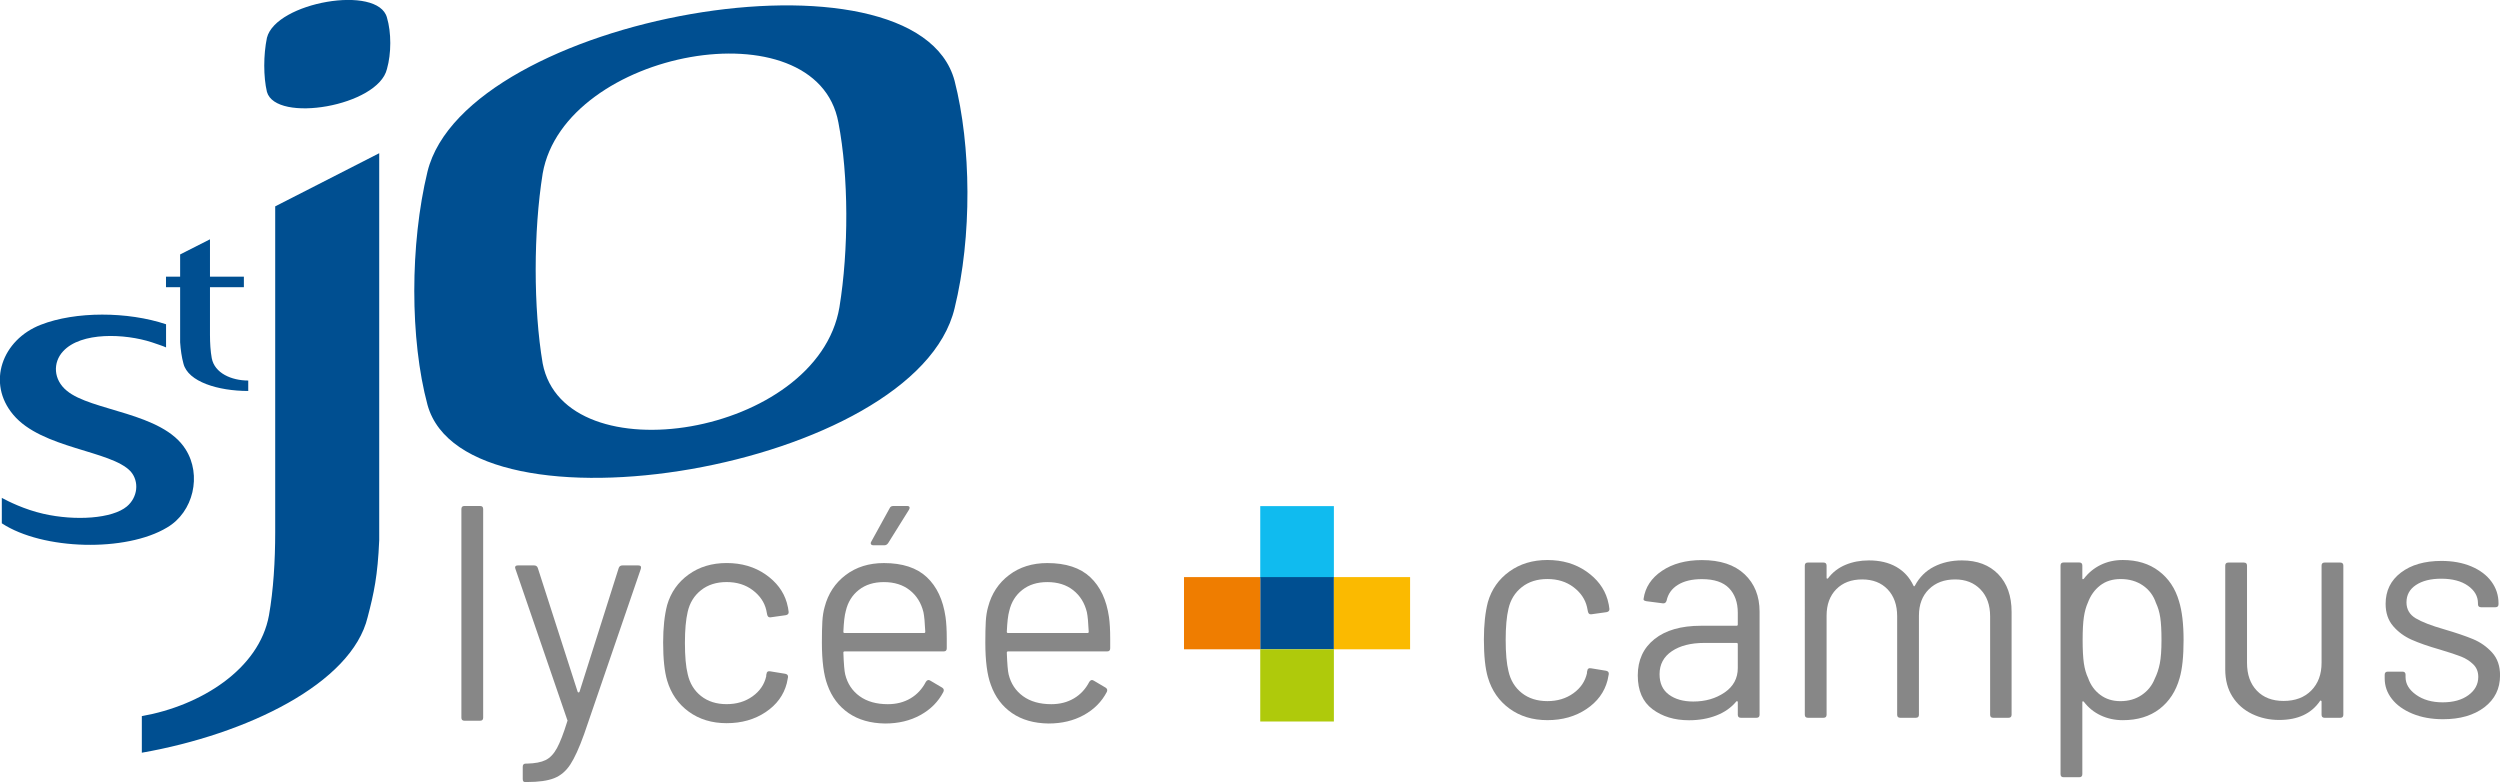
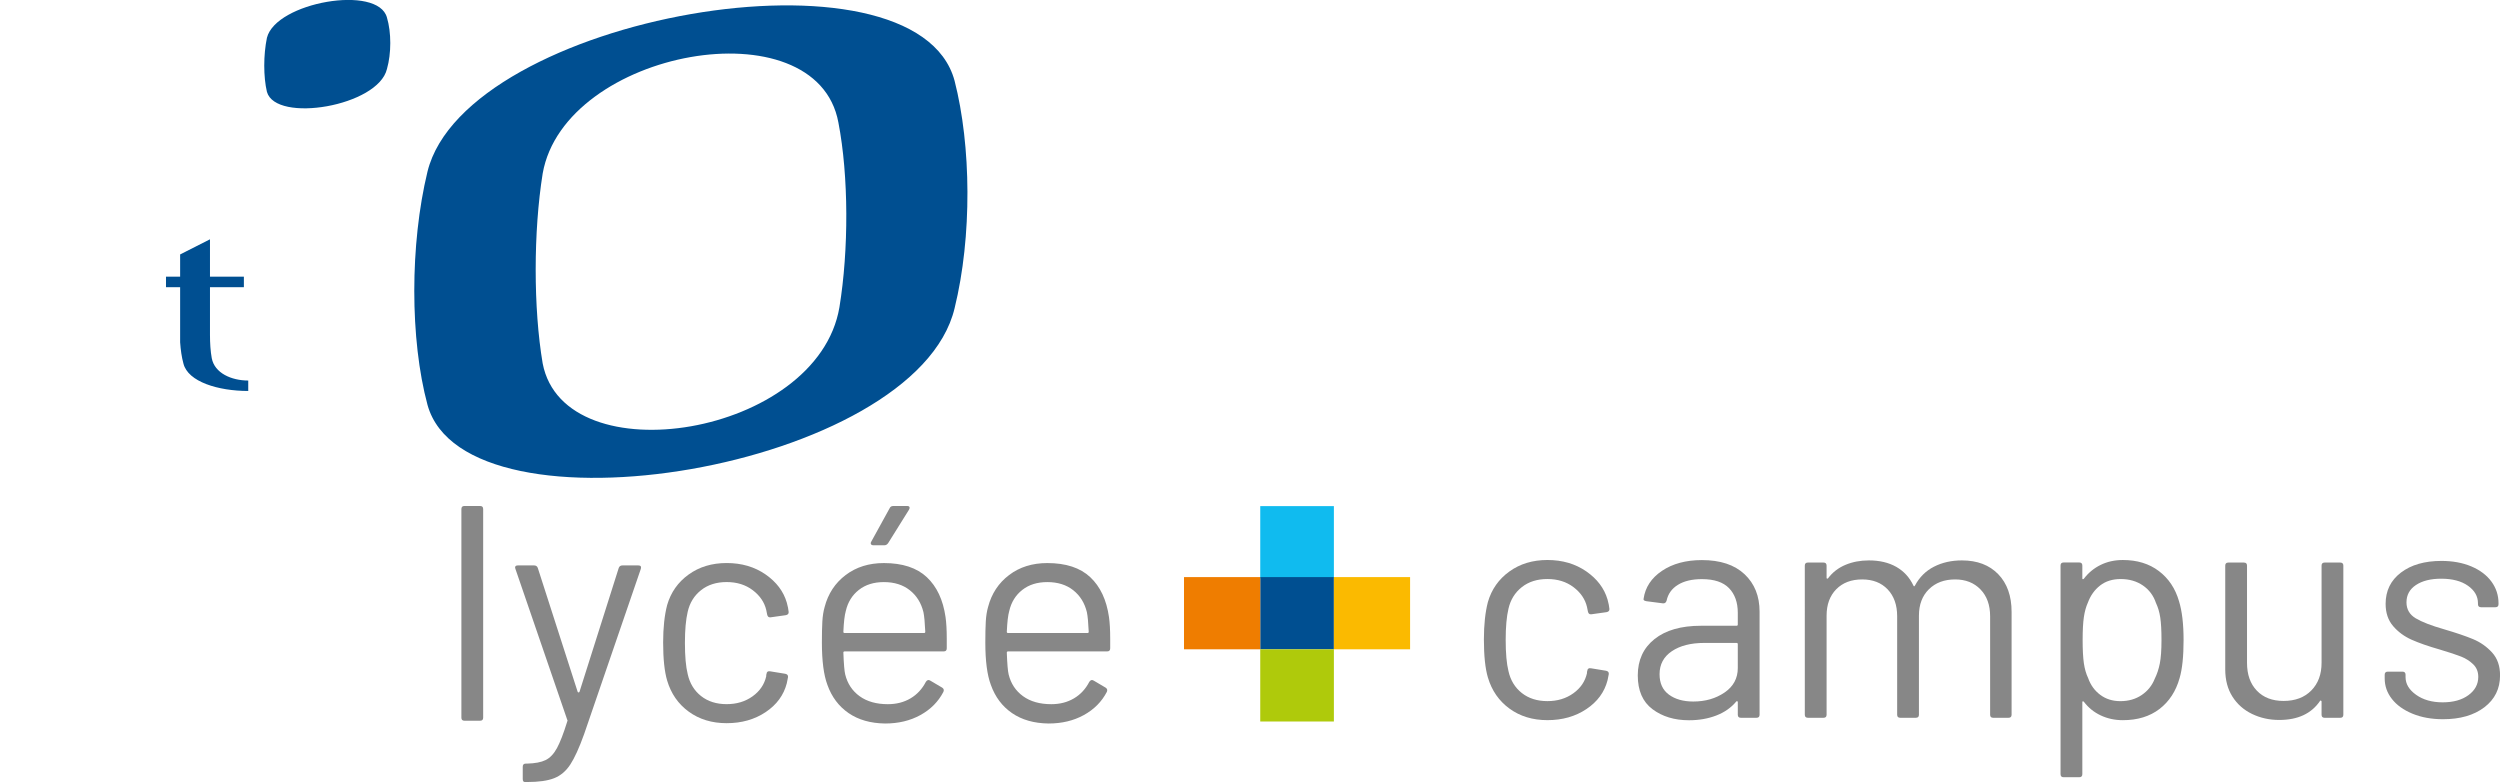
<svg xmlns="http://www.w3.org/2000/svg" width="71.708mm" height="22.431mm" viewBox="0 0 71.708 22.431" version="1.1" id="svg1">
  <defs id="defs1">
    <clipPath clipPathUnits="userSpaceOnUse" id="clipPath422">
      <path d="M 0,0 H 841.89 V 595.276 H 0 Z" transform="translate(-327.328,-296.177)" id="path422" />
    </clipPath>
    <clipPath clipPathUnits="userSpaceOnUse" id="clipPath424">
      <path d="M 0,0 H 841.89 V 595.276 H 0 Z" transform="translate(-387.725,-300.243)" id="path424" />
    </clipPath>
    <clipPath clipPathUnits="userSpaceOnUse" id="clipPath426">
-       <path d="M 0,0 H 841.89 V 595.276 H 0 Z" transform="translate(-331.979,-275.273)" id="path426" />
-     </clipPath>
+       </clipPath>
    <clipPath clipPathUnits="userSpaceOnUse" id="clipPath428">
      <path d="M 0,0 H 841.89 V 595.276 H 0 Z" transform="translate(-341.572,-319.691)" id="path428" />
    </clipPath>
    <clipPath clipPathUnits="userSpaceOnUse" id="clipPath430">
      <path d="M 0,0 H 841.89 V 595.276 H 0 Z" transform="translate(-325.199,-288.771)" id="path430" />
    </clipPath>
    <clipPath clipPathUnits="userSpaceOnUse" id="clipPath437">
      <path d="M 0,0 H 841.89 V 595.276 H 0 Z" transform="translate(-347.625,-266.951)" id="path437" />
    </clipPath>
    <clipPath clipPathUnits="userSpaceOnUse" id="clipPath439">
      <path d="M 0,0 H 841.89 V 595.276 H 0 Z" transform="translate(-352.612,-261.966)" id="path439" />
    </clipPath>
    <clipPath clipPathUnits="userSpaceOnUse" id="clipPath441">
      <path d="M 0,0 H 841.89 V 595.276 H 0 Z" transform="translate(-366.111,-267.438)" id="path441" />
    </clipPath>
    <clipPath clipPathUnits="userSpaceOnUse" id="clipPath443">
      <path d="M 0,0 H 841.89 V 595.276 H 0 Z" transform="translate(-387.089,-273.384)" id="path443" />
    </clipPath>
    <clipPath clipPathUnits="userSpaceOnUse" id="clipPath445">
      <path d="M 0,0 H 841.89 V 595.276 H 0 Z" transform="translate(-400.376,-273.384)" id="path445" />
    </clipPath>
    <clipPath clipPathUnits="userSpaceOnUse" id="clipPath447">
      <path d="M 0,0 H 841.89 V 595.276 H 0 Z" transform="translate(-432.845,-267.684)" id="path447" />
    </clipPath>
    <clipPath clipPathUnits="userSpaceOnUse" id="clipPath449">
      <path d="M 0,0 H 841.89 V 595.276 H 0 Z" transform="translate(-451.953,-278.616)" id="path449" />
    </clipPath>
    <clipPath clipPathUnits="userSpaceOnUse" id="clipPath451">
      <path d="M 0,0 H 841.89 V 595.276 H 0 Z" transform="translate(-472.581,-278.616)" id="path451" />
    </clipPath>
    <clipPath clipPathUnits="userSpaceOnUse" id="clipPath453">
      <path d="M 0,0 H 841.89 V 595.276 H 0 Z" transform="translate(-487.651,-273.256)" id="path453" />
    </clipPath>
    <clipPath clipPathUnits="userSpaceOnUse" id="clipPath455">
      <path d="M 0,0 H 841.89 V 595.276 H 0 Z" transform="translate(-499.118,-279.563)" id="path455" />
    </clipPath>
    <clipPath clipPathUnits="userSpaceOnUse" id="clipPath457">
      <path d="M 0,0 H 841.89 V 595.276 H 0 Z" transform="translate(-506.26,-267.273)" id="path457" />
    </clipPath>
  </defs>
  <g id="layer1" transform="translate(-175.948,-179.652)">
    <path id="path421" d="M 0,0 C -0.104,0.565 -0.145,1.231 -0.145,1.897 V 5.769 H 2.61 V 6.625 H -0.145 V 9.66 L -2.57,8.43 V 6.625 H -3.719 V 5.769 H -2.57 V 1.292 c 0.042,-0.606 0.124,-1.211 0.27,-1.736 0.373,-1.473 2.818,-2.22 5.264,-2.22 v 0.848 C 1.596,-1.816 0.228,-1.211 0,0" style="fill:#004f91;fill-opacity:1;fill-rule:nonzero;stroke:none" transform="matrix(0.353,0,0,-0.353,182.022,189.926)" clip-path="url(#clipPath422)" />
    <path id="path423" d="m 0,0 c -3.119,-13.109 -39.709,-19.132 -42.829,-7.859 -1.433,5.331 -1.433,13.048 0,18.964 3.12,12.617 39.71,19.05 42.829,7.367 C 1.349,13.208 1.433,5.834 0,0 m -33.471,10.945 c -0.758,-4.731 -0.758,-10.97 0,-15.434 1.771,-9.212 22.342,-5.924 24.113,4.568 C -8.6,4.727 -8.6,10.72 -9.442,15.087 -11.213,24.71 -31.7,21.025 -33.471,10.945" style="fill:#004f91;fill-opacity:1;fill-rule:nonzero;stroke:none" transform="matrix(0.353,0,0,-0.353,203.329,188.492)" clip-path="url(#clipPath424)" />
    <path id="path425" d="m 0,0 c 0.361,2.046 0.506,4.409 0.506,6.747 v 26.482 l 8.452,4.319 V 6.108 C 8.838,3.225 8.525,1.782 8.019,-0.148 c -1.3,-5.399 -9.825,-9.519 -18.35,-11.017 v 2.974 C -5.563,-7.352 -0.795,-4.389 0,0" style="fill:#004f91;fill-opacity:1;fill-rule:nonzero;stroke:none" transform="matrix(0.353,0,0,-0.353,183.663,197.301)" clip-path="url(#clipPath426)" />
    <path id="path427" d="m 0,0 c -0.722,-3.031 -9.03,-4.421 -9.753,-1.857 -0.289,1.225 -0.289,2.995 0,4.392 C -9.03,5.424 -0.722,6.885 0,4.179 0.361,2.967 0.361,1.267 0,0" style="fill:#004f91;fill-opacity:1;fill-rule:nonzero;stroke:none" transform="matrix(0.353,0,0,-0.353,187.047,181.631)" clip-path="url(#clipPath428)" />
-     <path id="path429" d="m 0,0 c -1.889,3.01 -7.685,3.094 -9.661,4.766 -1.073,0.878 -1.147,2.28 -0.288,3.2 1.459,1.588 5.011,1.441 7.201,0.73 0.343,-0.125 0.902,-0.292 1.159,-0.418 l 0.003,0.003 v 1.878 c -3.109,1.04 -7.359,1.064 -10.178,-0.041 -3.135,-1.213 -4.423,-4.725 -2.233,-7.317 2.318,-2.759 7.943,-2.885 9.532,-4.599 0.729,-0.836 0.565,-2.113 -0.301,-2.843 -1.184,-0.997 -4.191,-1.194 -6.793,-0.6 -1.549,0.353 -2.858,1.013 -3.373,1.293 V -6.015 C -11.6,-8.2 -4.834,-8.367 -1.503,-6.355 0.644,-5.101 1.331,-2.091 0,0" style="fill:#004f91;fill-opacity:1;fill-rule:nonzero;stroke:none" transform="matrix(0.353,0,0,-0.353,181.271,192.539)" clip-path="url(#clipPath430)" />
    <path id="path431" d="m 214.208,196.24 h -2.112 v -2.071 h 2.112 z" style="fill:#10bbef;fill-opacity:1;fill-rule:nonzero;stroke:none;stroke-width:0.353" />
    <path id="path432" d="m 214.208,198.276 h -2.112 v -2.071 h 2.112 z" style="fill:#004f91;fill-opacity:1;fill-rule:nonzero;stroke:none;stroke-width:0.353" />
    <path id="path433" d="m 212.095,198.276 h -2.186 v -2.071 h 2.186 z" style="fill:#ef7d00;fill-opacity:1;fill-rule:nonzero;stroke:none;stroke-width:0.353" />
    <path id="path434" d="m 216.394,198.276 h -2.186 v -2.071 h 2.186 z" style="fill:#fbba00;fill-opacity:1;fill-rule:nonzero;stroke:none;stroke-width:0.353" />
    <path id="path435" d="m 214.208,200.347 h -2.112 v -2.071 h 2.112 z" style="fill:#afca0b;fill-opacity:1;fill-rule:nonzero;stroke:none;stroke-width:0.353" />
    <path id="path436" d="m 0,0 v 16.952 c 0,0.166 0.083,0.249 0.25,0.249 h 1.271 c 0.166,0 0.249,-0.083 0.249,-0.249 V 0 c 0,-0.166 -0.083,-0.249 -0.249,-0.249 H 0.25 C 0.083,-0.249 0,-0.166 0,0" style="fill:#878787;fill-opacity:1;fill-rule:nonzero;stroke:none" transform="matrix(0.353,0,0,-0.353,189.182,200.237)" clip-path="url(#clipPath437)" />
    <path id="path438" d="m 0,0 v 0.997 c 0,0.167 0.082,0.25 0.249,0.25 H 0.348 C 0.997,1.263 1.5,1.359 1.857,1.534 2.214,1.708 2.522,2.032 2.78,2.505 c 0.257,0.474 0.535,1.194 0.834,2.157 0.034,0.067 0.034,0.116 0,0.149 l -4.212,12.266 -0.025,0.099 c 0,0.117 0.074,0.175 0.224,0.175 h 1.321 c 0.149,0 0.25,-0.066 0.299,-0.2 L 4.462,7.08 C 4.478,7.047 4.503,7.03 4.537,7.03 c 0.033,0 0.057,0.017 0.074,0.05 l 3.191,10.071 c 0.05,0.134 0.15,0.2 0.299,0.2 h 1.297 c 0.182,0 0.249,-0.092 0.199,-0.274 L 4.986,3.639 C 4.586,2.527 4.213,1.704 3.863,1.172 3.515,0.64 3.079,0.27 2.555,0.063 2.032,-0.145 1.296,-0.249 0.348,-0.249 H 0.174 C 0.057,-0.249 0,-0.166 0,0" style="fill:#878787;fill-opacity:1;fill-rule:nonzero;stroke:none" transform="matrix(0.353,0,0,-0.353,190.942,201.995)" clip-path="url(#clipPath439)" />
    <path id="path440" d="m 0,0 c -0.856,0.623 -1.442,1.466 -1.757,2.531 -0.216,0.73 -0.325,1.761 -0.325,3.091 0,1.197 0.109,2.21 0.325,3.041 0.299,1.03 0.88,1.857 1.744,2.48 0.865,0.624 1.895,0.935 3.092,0.935 1.213,0 2.264,-0.308 3.154,-0.922 C 7.121,10.54 7.699,9.776 7.965,8.863 8.048,8.563 8.098,8.314 8.115,8.115 V 8.064 C 8.115,7.948 8.039,7.874 7.89,7.841 L 6.644,7.666 H 6.594 C 6.477,7.666 6.403,7.74 6.37,7.89 L 6.295,8.264 c -0.15,0.632 -0.516,1.167 -1.097,1.608 -0.582,0.44 -1.288,0.66 -2.119,0.66 -0.832,0 -1.525,-0.22 -2.082,-0.66 C 0.44,9.431 0.079,8.846 -0.087,8.115 -0.236,7.482 -0.312,6.644 -0.312,5.597 c 0,-1.098 0.076,-1.945 0.225,-2.543 0.166,-0.748 0.527,-1.342 1.084,-1.783 0.557,-0.44 1.25,-0.66 2.082,-0.66 0.814,0 1.516,0.211 2.107,0.636 0.589,0.424 0.959,0.967 1.109,1.632 v 0.1 l 0.025,0.1 C 6.336,3.244 6.436,3.312 6.619,3.278 L 7.841,3.079 C 8.006,3.046 8.081,2.954 8.065,2.805 L 7.965,2.306 C 7.715,1.342 7.142,0.561 6.244,-0.038 5.348,-0.636 4.292,-0.935 3.079,-0.935 1.882,-0.935 0.855,-0.623 0,0" style="fill:#878787;fill-opacity:1;fill-rule:nonzero;stroke:none" transform="matrix(0.353,0,0,-0.353,195.704,200.065)" clip-path="url(#clipPath441)" />
    <path id="path442" d="m 0,0 v -0.798 c 0,-0.167 -0.083,-0.249 -0.249,-0.249 h -8.053 c -0.066,0 -0.099,-0.034 -0.099,-0.1 0.033,-0.914 0.083,-1.504 0.149,-1.771 0.183,-0.747 0.574,-1.337 1.172,-1.769 0.598,-0.432 1.362,-0.648 2.293,-0.648 0.699,0 1.313,0.158 1.845,0.474 0.531,0.315 0.947,0.764 1.246,1.345 0.101,0.15 0.216,0.183 0.35,0.1 l 0.972,-0.573 c 0.133,-0.083 0.166,-0.2 0.1,-0.349 -0.416,-0.798 -1.039,-1.425 -1.87,-1.882 -0.831,-0.458 -1.787,-0.685 -2.867,-0.685 -1.18,0.016 -2.169,0.298 -2.967,0.847 -0.797,0.548 -1.37,1.312 -1.72,2.293 -0.299,0.798 -0.448,1.945 -0.448,3.441 0,0.698 0.012,1.266 0.037,1.707 0.025,0.44 0.087,0.835 0.187,1.184 0.283,1.08 0.852,1.945 1.708,2.593 0.855,0.648 1.89,0.972 3.104,0.972 1.512,0 2.675,-0.382 3.49,-1.146 C -0.806,4.221 -0.299,3.141 -0.099,1.745 -0.033,1.279 0,0.698 0,0 M -7.142,3.951 C -7.683,3.527 -8.036,2.958 -8.202,2.243 -8.302,1.895 -8.368,1.329 -8.401,0.548 c 0,-0.067 0.033,-0.1 0.099,-0.1 h 6.457 c 0.066,0 0.1,0.033 0.1,0.1 -0.034,0.748 -0.083,1.279 -0.15,1.596 -0.183,0.748 -0.552,1.341 -1.109,1.782 -0.557,0.44 -1.259,0.66 -2.106,0.66 -0.815,0 -1.493,-0.211 -2.032,-0.635 m 0.985,3.714 c -0.034,0.058 -0.025,0.129 0.025,0.212 l 1.495,2.717 c 0.05,0.117 0.149,0.175 0.299,0.175 h 1.122 c 0.1,0 0.162,-0.029 0.187,-0.087 0.025,-0.058 0.012,-0.129 -0.037,-0.212 L -4.762,7.753 C -4.845,7.636 -4.945,7.578 -5.061,7.578 h -0.898 c -0.099,0 -0.165,0.029 -0.198,0.087" style="fill:#878787;fill-opacity:1;fill-rule:nonzero;stroke:none" transform="matrix(0.353,0,0,-0.353,203.104,197.967)" clip-path="url(#clipPath443)" />
    <path id="path444" d="m 0,0 v -0.798 c 0,-0.167 -0.083,-0.249 -0.249,-0.249 h -8.053 c -0.066,0 -0.099,-0.034 -0.099,-0.1 0.033,-0.914 0.083,-1.504 0.149,-1.771 0.183,-0.747 0.574,-1.337 1.172,-1.769 0.598,-0.432 1.362,-0.648 2.293,-0.648 0.699,0 1.313,0.158 1.845,0.474 0.532,0.315 0.947,0.764 1.246,1.345 0.101,0.15 0.216,0.183 0.35,0.1 l 0.972,-0.573 c 0.133,-0.083 0.166,-0.2 0.1,-0.349 -0.416,-0.798 -1.039,-1.425 -1.87,-1.882 -0.831,-0.458 -1.787,-0.685 -2.867,-0.685 -1.18,0.016 -2.169,0.298 -2.967,0.847 -0.797,0.548 -1.37,1.312 -1.719,2.293 -0.3,0.798 -0.449,1.945 -0.449,3.441 0,0.698 0.012,1.266 0.037,1.707 0.025,0.44 0.087,0.835 0.187,1.184 0.283,1.08 0.852,1.945 1.708,2.593 0.855,0.648 1.89,0.972 3.104,0.972 1.512,0 2.675,-0.382 3.49,-1.146 C -0.806,4.221 -0.299,3.141 -0.099,1.745 -0.033,1.279 0,0.698 0,0 M -7.142,3.951 C -7.683,3.527 -8.036,2.958 -8.202,2.243 -8.302,1.895 -8.368,1.329 -8.401,0.548 c 0,-0.067 0.033,-0.1 0.099,-0.1 h 6.457 c 0.066,0 0.1,0.033 0.1,0.1 -0.034,0.748 -0.083,1.279 -0.15,1.596 -0.183,0.748 -0.552,1.341 -1.109,1.782 -0.557,0.44 -1.259,0.66 -2.106,0.66 -0.815,0 -1.493,-0.211 -2.032,-0.635" style="fill:#878787;fill-opacity:1;fill-rule:nonzero;stroke:none" transform="matrix(0.353,0,0,-0.353,207.792,197.967)" clip-path="url(#clipPath445)" />
    <path id="path446" d="m 0,0 c -0.856,0.623 -1.442,1.466 -1.757,2.531 -0.216,0.73 -0.325,1.761 -0.325,3.091 0,1.197 0.109,2.21 0.325,3.041 0.299,1.03 0.88,1.857 1.744,2.48 0.865,0.624 1.895,0.935 3.092,0.935 1.213,0 2.264,-0.308 3.154,-0.922 C 7.121,10.54 7.699,9.776 7.965,8.863 8.048,8.563 8.098,8.314 8.115,8.115 V 8.065 C 8.115,7.948 8.039,7.874 7.89,7.841 L 6.644,7.666 H 6.594 C 6.477,7.666 6.403,7.74 6.37,7.89 L 6.294,8.264 C 6.145,8.896 5.779,9.431 5.198,9.872 c -0.582,0.44 -1.288,0.66 -2.119,0.66 -0.832,0 -1.525,-0.22 -2.082,-0.66 C 0.44,9.431 0.079,8.846 -0.087,8.115 -0.236,7.482 -0.312,6.644 -0.312,5.597 c 0,-1.098 0.076,-1.945 0.225,-2.543 0.166,-0.748 0.527,-1.342 1.084,-1.783 0.557,-0.44 1.25,-0.66 2.082,-0.66 0.814,0 1.516,0.211 2.107,0.636 0.589,0.424 0.959,0.967 1.108,1.632 v 0.1 l 0.026,0.1 c 0.016,0.165 0.116,0.233 0.299,0.2 l 1.222,-0.2 C 8.006,3.046 8.081,2.954 8.065,2.805 L 7.965,2.306 C 7.715,1.342 7.142,0.561 6.244,-0.038 5.348,-0.636 4.292,-0.935 3.079,-0.935 1.882,-0.935 0.855,-0.623 0,0" style="fill:#878787;fill-opacity:1;fill-rule:nonzero;stroke:none" transform="matrix(0.353,0,0,-0.353,219.246,199.978)" clip-path="url(#clipPath447)" />
    <path id="path448" d="m 0,0 c 0.814,-0.765 1.222,-1.779 1.222,-3.042 v -8.376 c 0,-0.166 -0.083,-0.249 -0.249,-0.249 h -1.272 c -0.167,0 -0.249,0.083 -0.249,0.249 v 1.022 c 0,0.033 -0.013,0.058 -0.038,0.075 -0.025,0.016 -0.054,0.008 -0.087,-0.025 -0.415,-0.499 -0.955,-0.877 -1.62,-1.134 -0.666,-0.258 -1.405,-0.387 -2.219,-0.387 -1.181,0 -2.169,0.299 -2.967,0.898 -0.798,0.598 -1.196,1.512 -1.196,2.742 0,1.246 0.452,2.231 1.358,2.954 0.906,0.723 2.165,1.084 3.777,1.084 h 2.892 c 0.066,0 0.1,0.034 0.1,0.1 v 0.948 c 0,0.847 -0.238,1.516 -0.711,2.006 -0.473,0.49 -1.209,0.735 -2.206,0.735 -0.798,0 -1.446,-0.153 -1.944,-0.461 -0.499,-0.307 -0.807,-0.735 -0.923,-1.283 -0.049,-0.167 -0.15,-0.241 -0.299,-0.224 l -1.347,0.174 c -0.182,0.033 -0.257,0.1 -0.224,0.199 0.133,0.931 0.632,1.687 1.496,2.269 0.864,0.581 1.945,0.873 3.241,0.873 C -1.969,1.147 -0.814,0.764 0,0 m -1.62,-9.611 c 0.714,0.49 1.072,1.151 1.072,1.983 v 1.944 c 0,0.066 -0.034,0.1 -0.1,0.1 h -2.618 c -1.096,0 -1.978,-0.225 -2.642,-0.674 -0.665,-0.449 -0.997,-1.072 -0.997,-1.869 0,-0.732 0.253,-1.284 0.76,-1.658 0.507,-0.374 1.167,-0.561 1.982,-0.561 0.98,0 1.828,0.245 2.543,0.735" style="fill:#878787;fill-opacity:1;fill-rule:nonzero;stroke:none" transform="matrix(0.353,0,0,-0.353,225.987,196.122)" clip-path="url(#clipPath449)" />
    <path id="path450" d="m 0,0 c 0.724,-0.748 1.085,-1.77 1.085,-3.067 v -8.351 c 0,-0.166 -0.084,-0.249 -0.249,-0.249 h -1.247 c -0.166,0 -0.249,0.083 -0.249,0.249 v 8.002 c 0,0.914 -0.262,1.641 -0.786,2.182 -0.523,0.54 -1.208,0.809 -2.056,0.809 -0.881,0 -1.592,-0.266 -2.131,-0.797 -0.541,-0.532 -0.811,-1.247 -0.811,-2.144 v -8.052 c 0,-0.166 -0.083,-0.249 -0.249,-0.249 h -1.271 c -0.167,0 -0.25,0.083 -0.25,0.249 v 8.002 c 0,0.914 -0.258,1.641 -0.772,2.182 -0.516,0.54 -1.206,0.809 -2.069,0.809 -0.882,0 -1.584,-0.266 -2.107,-0.797 -0.523,-0.532 -0.786,-1.247 -0.786,-2.144 v -8.052 c 0,-0.166 -0.083,-0.249 -0.249,-0.249 h -1.271 c -0.167,0 -0.25,0.083 -0.25,0.249 V 0.698 c 0,0.165 0.083,0.249 0.25,0.249 h 1.271 c 0.166,0 0.249,-0.084 0.249,-0.249 v -0.997 c 0,-0.034 0.013,-0.055 0.038,-0.063 0.025,-0.009 0.054,0.004 0.088,0.038 0.364,0.482 0.834,0.843 1.408,1.084 0.573,0.241 1.209,0.361 1.907,0.361 0.863,0 1.603,-0.174 2.219,-0.523 0.614,-0.349 1.08,-0.856 1.395,-1.521 0.033,-0.083 0.075,-0.083 0.126,0 0.364,0.681 0.88,1.193 1.545,1.533 0.664,0.34 1.42,0.511 2.269,0.511 C -1.707,1.121 -0.723,0.747 0,0" style="fill:#878787;fill-opacity:1;fill-rule:nonzero;stroke:none" transform="matrix(0.353,0,0,-0.353,233.264,196.122)" clip-path="url(#clipPath451)" />
    <path id="path452" d="m 0,0 c 0,-1.33 -0.108,-2.36 -0.324,-3.091 -0.299,-1.064 -0.843,-1.899 -1.632,-2.506 -0.79,-0.606 -1.783,-0.91 -2.98,-0.91 -0.648,0 -1.247,0.129 -1.795,0.387 -0.548,0.257 -1.006,0.627 -1.371,1.109 -0.033,0.033 -0.062,0.046 -0.087,0.038 -0.025,-0.009 -0.038,-0.03 -0.038,-0.063 v -5.858 c 0,-0.166 -0.083,-0.249 -0.249,-0.249 h -1.271 c -0.166,0 -0.25,0.083 -0.25,0.249 V 6.058 c 0,0.166 0.084,0.249 0.25,0.249 h 1.271 c 0.166,0 0.249,-0.083 0.249,-0.249 V 5.011 c 0,-0.033 0.013,-0.054 0.038,-0.063 0.025,-0.008 0.054,0.005 0.087,0.038 0.365,0.482 0.819,0.855 1.359,1.121 0.54,0.266 1.143,0.4 1.807,0.4 1.163,0 2.139,-0.299 2.929,-0.898 0.79,-0.598 1.334,-1.412 1.633,-2.442 C -0.125,2.368 0,1.313 0,0 m -1.932,-1.907 c 0.091,0.457 0.137,1.093 0.137,1.907 0,0.781 -0.033,1.392 -0.1,1.833 -0.066,0.44 -0.182,0.835 -0.349,1.184 -0.199,0.597 -0.553,1.071 -1.059,1.421 -0.507,0.348 -1.11,0.523 -1.807,0.523 -0.665,0 -1.222,-0.175 -1.671,-0.523 C -7.23,4.088 -7.562,3.623 -7.778,3.041 -7.927,2.709 -8.036,2.318 -8.102,1.869 -8.168,1.421 -8.202,0.798 -8.202,0 c 0,-0.798 0.034,-1.425 0.1,-1.882 0.066,-0.458 0.183,-0.86 0.349,-1.209 0.2,-0.566 0.528,-1.019 0.985,-1.359 0.456,-0.341 1.001,-0.511 1.633,-0.511 0.664,0 1.242,0.166 1.732,0.498 0.49,0.333 0.844,0.773 1.06,1.322 0.182,0.365 0.319,0.777 0.411,1.234" style="fill:#878787;fill-opacity:1;fill-rule:nonzero;stroke:none" transform="matrix(0.353,0,0,-0.353,238.58,198.012)" clip-path="url(#clipPath453)" />
    <path id="path454" d="M 0,0 H 1.271 C 1.437,0 1.52,-0.083 1.52,-0.249 v -12.116 c 0,-0.166 -0.083,-0.249 -0.249,-0.249 H 0 c -0.167,0 -0.25,0.083 -0.25,0.249 v 1.072 c 0,0.033 -0.016,0.058 -0.049,0.074 -0.034,0.018 -0.058,0.01 -0.075,-0.024 -0.698,-1.031 -1.804,-1.546 -3.316,-1.546 -0.798,0 -1.533,0.162 -2.206,0.487 -0.673,0.324 -1.205,0.793 -1.595,1.408 -0.391,0.614 -0.586,1.354 -0.586,2.219 v 8.426 c 0,0.166 0.082,0.249 0.249,0.249 h 1.271 c 0.167,0 0.25,-0.083 0.25,-0.249 v -7.902 c 0,-0.948 0.265,-1.701 0.797,-2.257 0.532,-0.557 1.255,-0.835 2.17,-0.835 0.947,0 1.698,0.282 2.255,0.848 0.557,0.564 0.835,1.312 0.835,2.244 v 7.902 C -0.25,-0.083 -0.167,0 0,0" style="fill:#878787;fill-opacity:1;fill-rule:nonzero;stroke:none" transform="matrix(0.353,0,0,-0.353,242.626,195.788)" clip-path="url(#clipPath455)" />
    <path id="path456" d="m 0,0 c -0.723,0.299 -1.28,0.698 -1.67,1.197 -0.391,0.498 -0.586,1.055 -0.586,1.669 v 0.3 c 0,0.165 0.083,0.25 0.25,0.25 h 1.196 c 0.166,0 0.249,-0.085 0.249,-0.25 V 2.967 c 0,-0.549 0.287,-1.027 0.86,-1.434 0.573,-0.407 1.292,-0.61 2.156,-0.61 0.865,0 1.563,0.194 2.095,0.585 0.532,0.39 0.798,0.885 0.798,1.483 0,0.416 -0.137,0.756 -0.411,1.022 C 4.662,4.279 4.338,4.487 3.964,4.636 3.59,4.786 3.012,4.977 2.231,5.21 1.301,5.476 0.536,5.742 -0.062,6.008 -0.66,6.273 -1.164,6.644 -1.57,7.117 c -0.408,0.474 -0.611,1.076 -0.611,1.807 0,1.064 0.415,1.911 1.247,2.544 0.83,0.631 1.927,0.946 3.29,0.946 0.914,0 1.724,-0.149 2.431,-0.448 0.706,-0.3 1.25,-0.711 1.632,-1.234 0.383,-0.524 0.574,-1.11 0.574,-1.757 V 8.899 C 6.993,8.734 6.909,8.65 6.743,8.65 H 5.572 c -0.166,0 -0.249,0.084 -0.249,0.249 v 0.076 c 0,0.564 -0.271,1.038 -0.811,1.42 -0.54,0.383 -1.267,0.574 -2.181,0.574 -0.848,0 -1.529,-0.171 -2.044,-0.511 -0.515,-0.341 -0.773,-0.811 -0.773,-1.409 0,-0.565 0.25,-0.997 0.748,-1.296 C 0.76,7.454 1.534,7.154 2.581,6.855 3.544,6.572 4.326,6.307 4.924,6.058 5.522,5.808 6.037,5.447 6.469,4.973 6.901,4.499 7.118,3.88 7.118,3.116 7.118,2.035 6.694,1.172 5.846,0.523 4.998,-0.125 3.877,-0.449 2.48,-0.449 1.55,-0.449 0.723,-0.299 0,0" style="fill:#878787;fill-opacity:1;fill-rule:nonzero;stroke:none" transform="matrix(0.353,0,0,-0.353,245.145,200.123)" clip-path="url(#clipPath457)" />
  </g>
</svg>